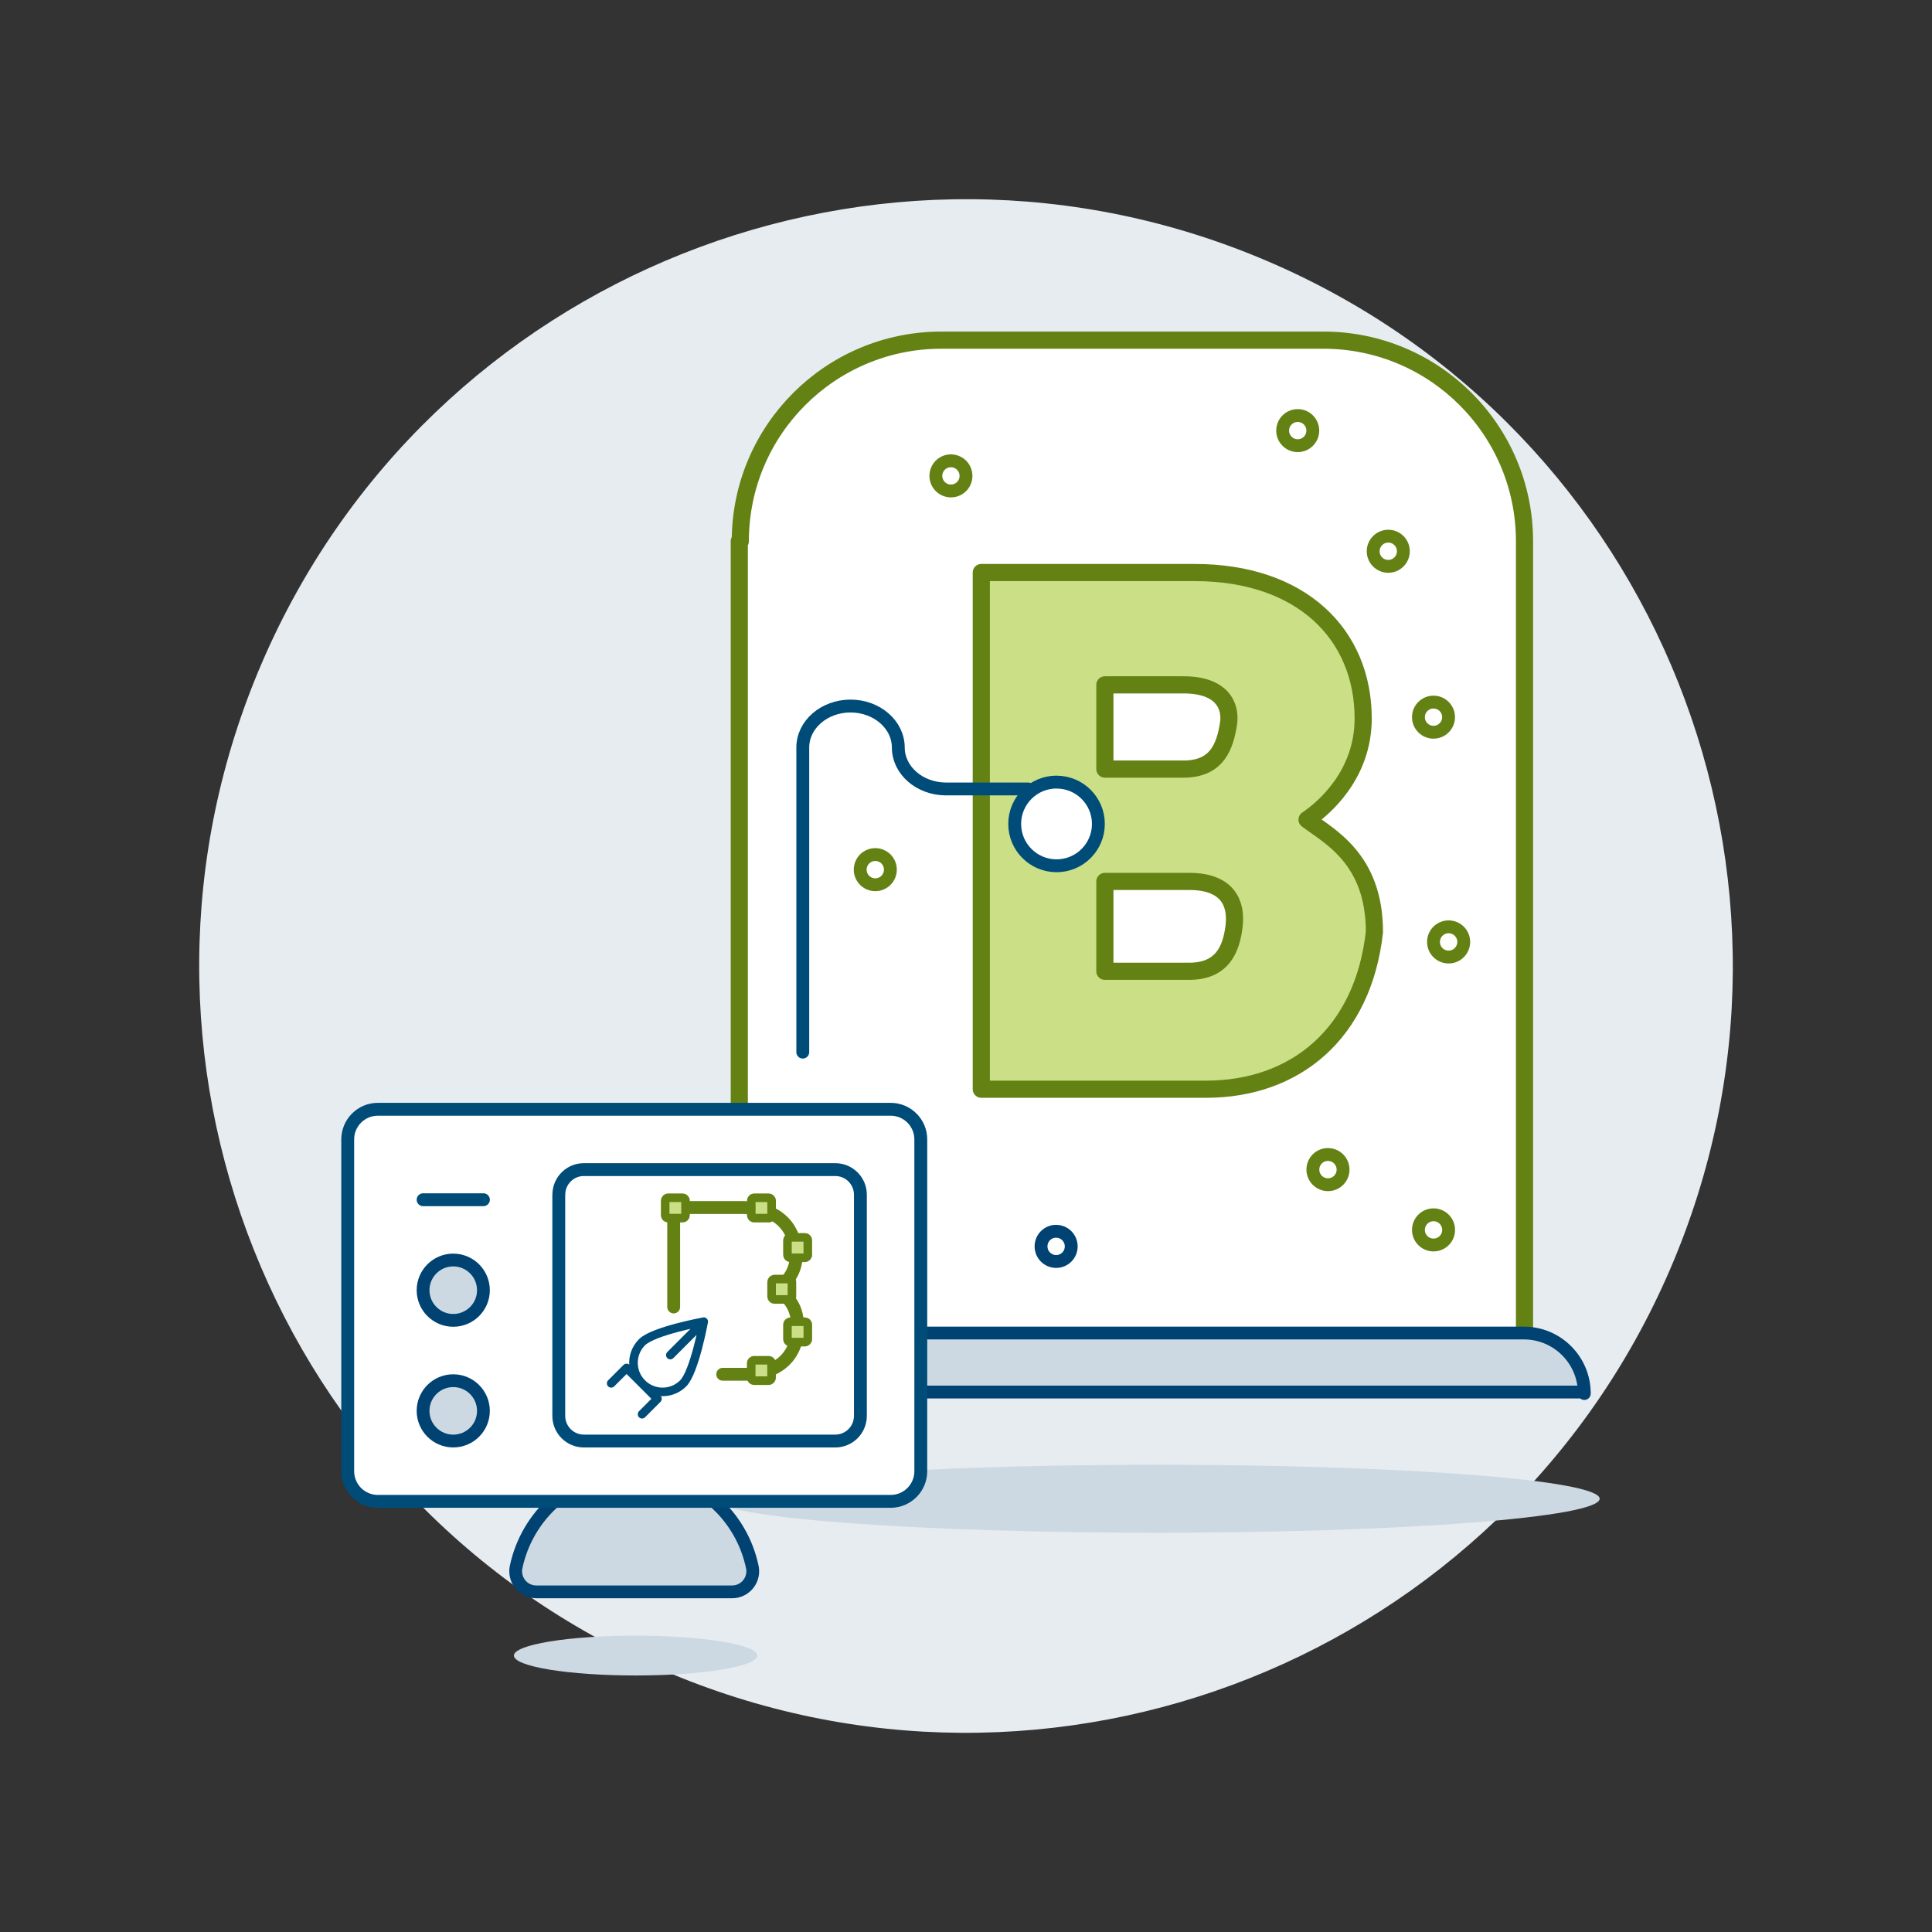
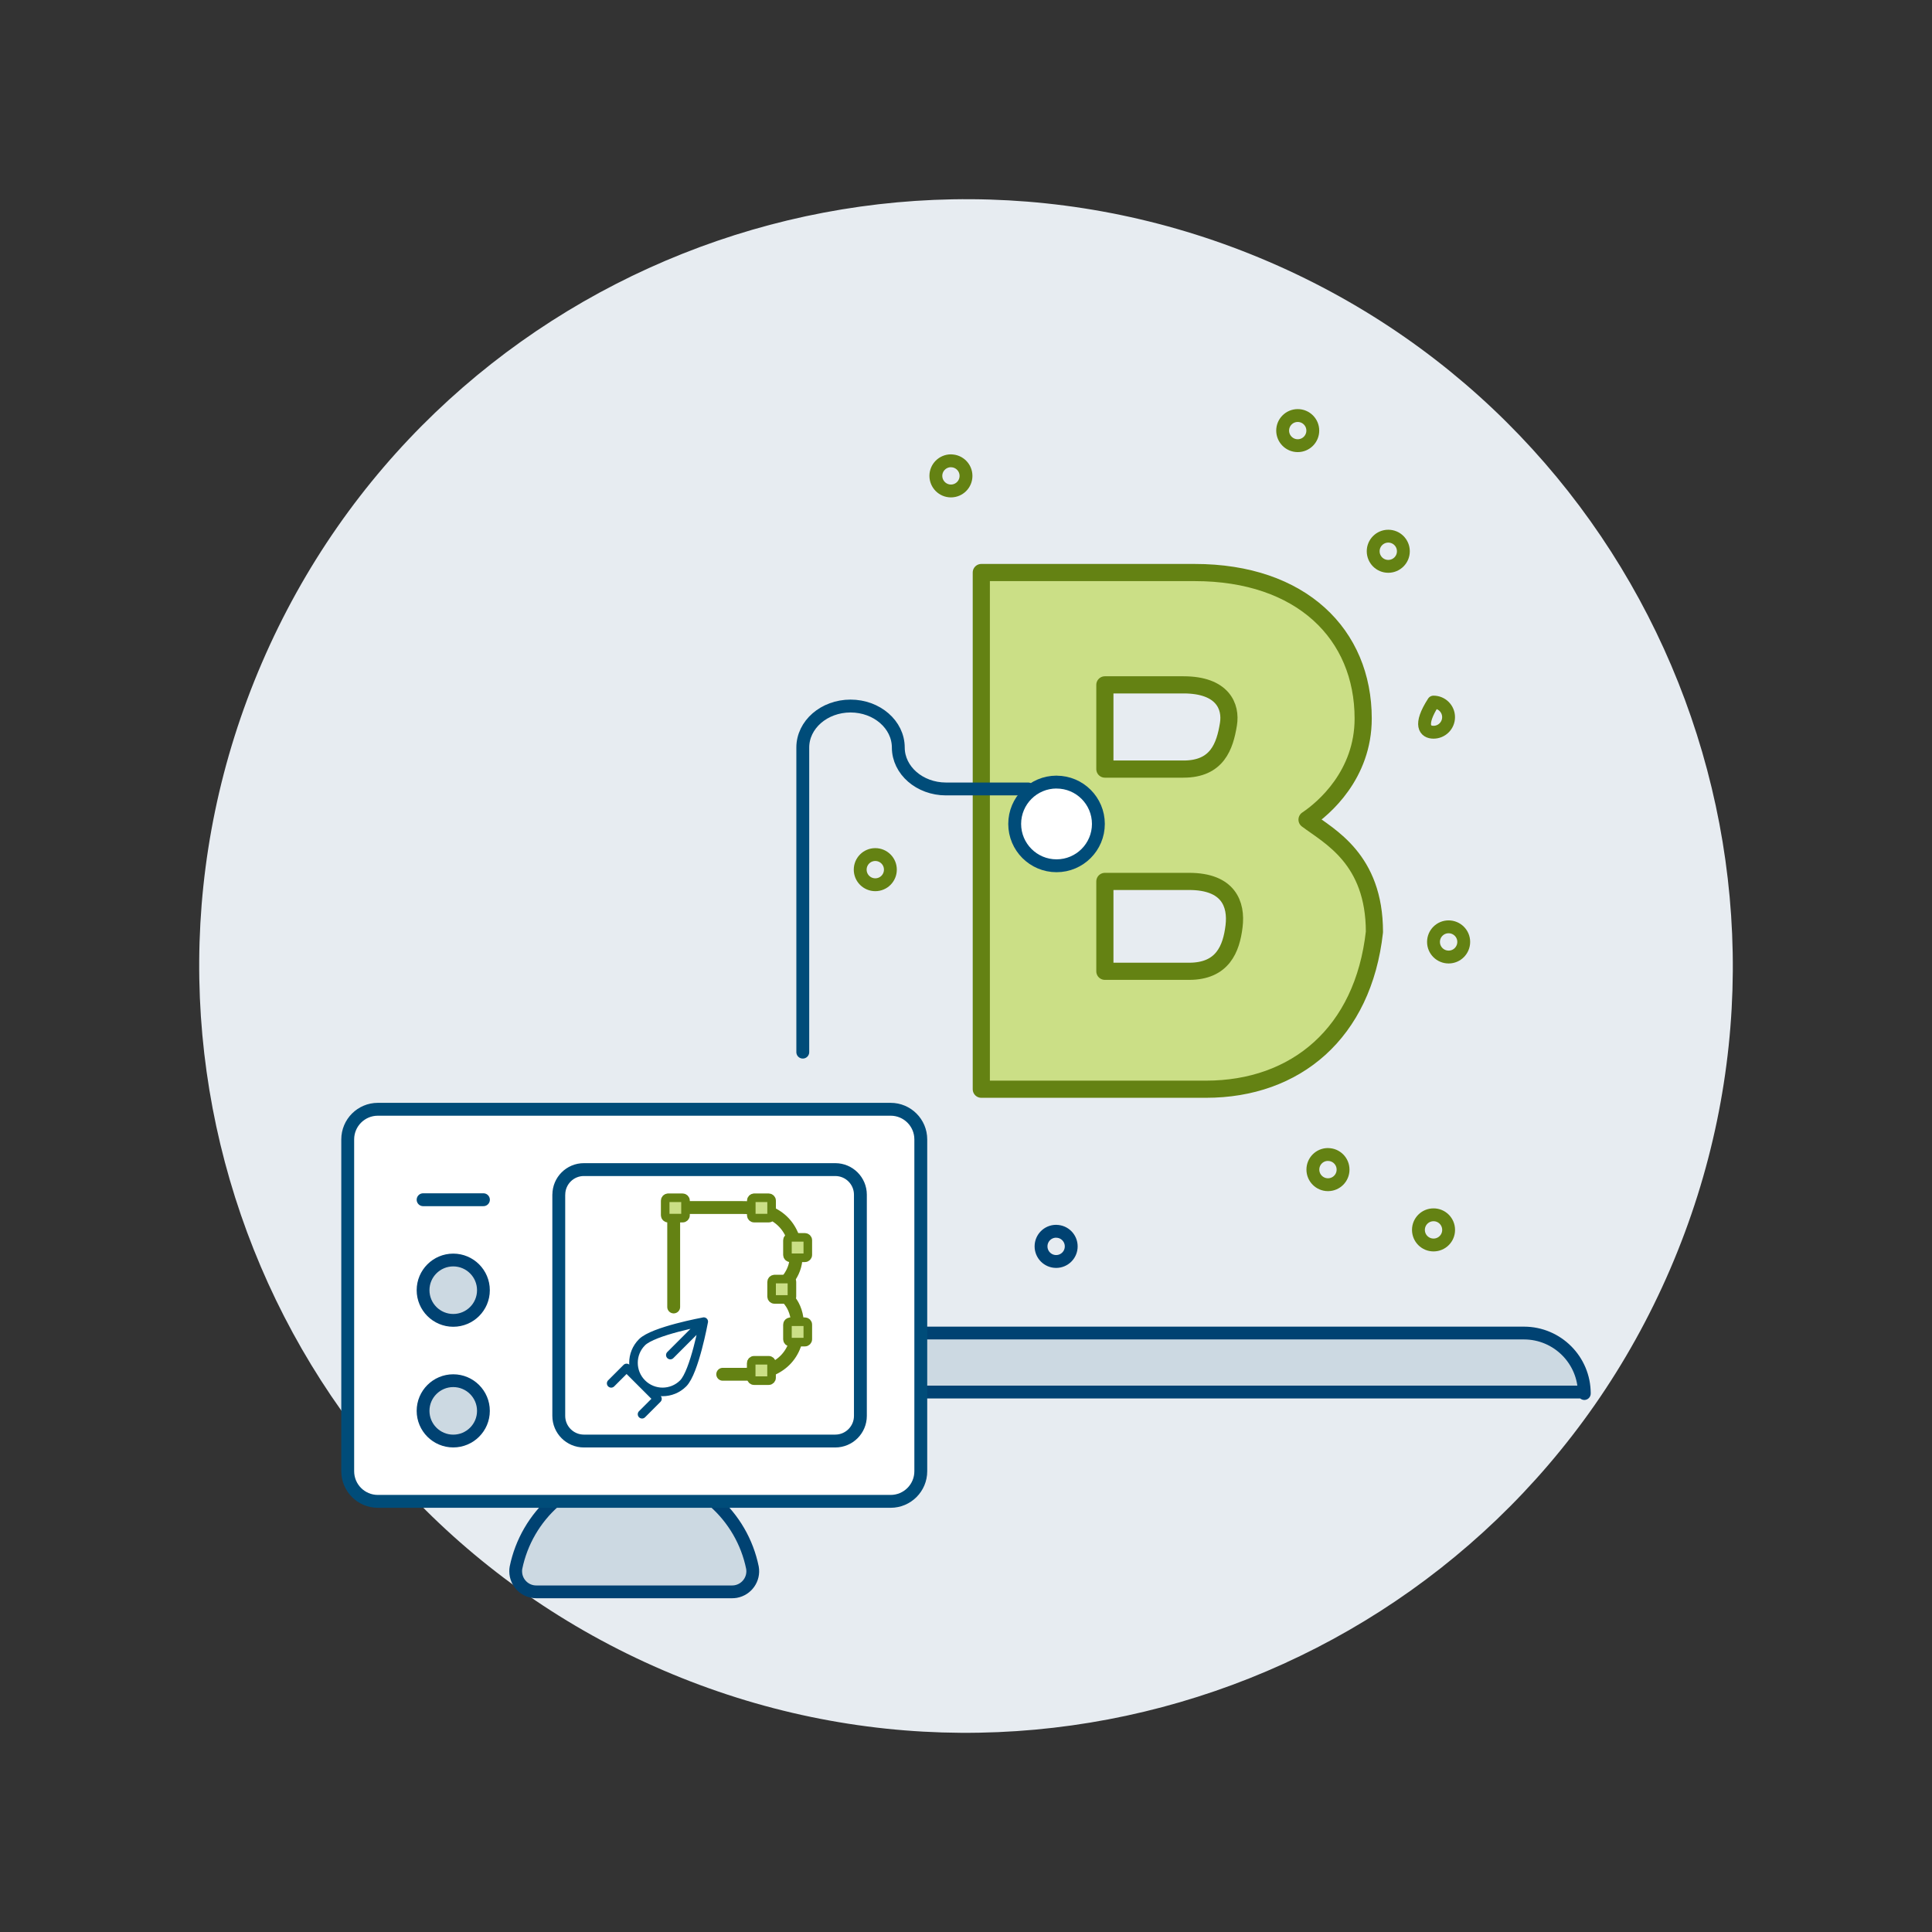
<svg xmlns="http://www.w3.org/2000/svg" width="500" height="500" viewBox="0 0 500 500" fill="none">
  <rect x="0" y="0" width="500" height="500" fill="#333333" stroke="none" />
  <path d="M171.54 432.23C272.18 475.56 388.9 429.11 432.23 328.47C475.56 227.83 429.11 111.11 328.47 67.78C227.83 24.44 111.11 70.9 67.78 171.54C24.44 272.18 70.9 388.9 171.54 432.23Z" fill="#E7ECF1" />
-   <path d="M184.91 387.87C184.91 389.03 187.87 390.17 193.63 391.24C199.39 392.31 207.82 393.28 218.46 394.09C229.1 394.91 241.72 395.56 255.62 396C269.52 396.44 284.41 396.67 299.45 396.67C314.49 396.67 329.39 396.44 343.28 396C357.18 395.56 369.81 394.91 380.44 394.09C391.08 393.27 399.51 392.3 405.27 391.24C411.03 390.17 413.99 389.03 413.99 387.87C413.99 385.54 401.92 383.3 380.44 381.65C358.96 380 329.82 379.07 299.44 379.07C269.06 379.07 239.93 380 218.44 381.65C196.96 383.3 184.89 385.54 184.89 387.87H184.91Z" fill="#CCD9E2" />
-   <path d="M133 428.46C133 429.14 133.81 429.81 135.4 430.43C136.98 431.05 139.3 431.62 142.23 432.1C145.16 432.58 148.63 432.96 152.45 433.22C156.27 433.48 160.37 433.61 164.5 433.61C168.63 433.61 172.73 433.48 176.55 433.22C180.37 432.96 183.84 432.58 186.77 432.1C189.69 431.62 192.02 431.05 193.6 430.43C195.18 429.81 196 429.13 196 428.46C196 427.09 192.68 425.78 186.77 424.82C180.86 423.85 172.85 423.31 164.5 423.31C156.15 423.31 148.13 423.85 142.23 424.82C136.32 425.79 133 427.1 133 428.46Z" fill="#CCD9E2" />
  <path d="M143.51 388.53C138.41 393.02 134.91 399.04 133.54 405.7C133.48 406.02 133.45 406.35 133.46 406.68C133.48 409.63 135.89 412 138.84 411.97H189.43C189.76 411.97 190.09 411.94 190.41 411.89C193.31 411.37 195.25 408.6 194.73 405.7C193.37 399.04 189.87 393.02 184.76 388.53" fill="#CCD9E2" />
  <path d="M143.51 388.53C138.41 393.02 134.91 399.04 133.54 405.7C133.48 406.02 133.45 406.35 133.46 406.68C133.48 409.63 135.89 412 138.84 411.97H189.43C189.76 411.97 190.09 411.94 190.41 411.89C193.31 411.37 195.25 408.6 194.73 405.7C193.37 399.04 189.87 393.02 184.76 388.53" stroke="#004272" stroke-width="3.31" stroke-linecap="round" stroke-linejoin="round" />
-   <path d="M394.54 345.62V140.07C394.54 111.33 371.24 88.03 342.5 88.03H243.63C214.89 88.03 191.59 111.33 191.59 140.07H191.33V346.69L394.54 345.62Z" fill="white" stroke="#648213" stroke-width="4.44" stroke-linecap="round" stroke-linejoin="round" />
  <path d="M359.28 138.761C357.13 138.761 355.38 140.511 355.38 142.661C355.38 144.821 357.12 146.571 359.28 146.571C361.44 146.571 363.19 144.831 363.19 142.671C363.19 140.511 361.45 138.761 359.29 138.761H359.28Z" stroke="#648213" stroke-width="3.33" stroke-linecap="round" stroke-linejoin="round" />
  <path d="M335.85 107.54C333.69 107.54 331.95 109.29 331.95 111.44C331.95 113.59 333.7 115.34 335.85 115.34C338.01 115.34 339.75 113.59 339.75 111.44C339.75 109.28 338 107.54 335.85 107.54Z" stroke="#648213" stroke-width="3.33" stroke-linecap="round" stroke-linejoin="round" />
  <path d="M343.671 298.78C341.511 298.78 339.771 300.53 339.771 302.69C339.771 304.85 341.521 306.6 343.681 306.6C345.841 306.6 347.591 304.85 347.581 302.69C347.581 300.53 345.831 298.78 343.671 298.79V298.78Z" stroke="#648213" stroke-width="3.33" stroke-linecap="round" stroke-linejoin="round" />
  <path d="M273.32 318.65C271.16 318.65 269.42 320.4 269.42 322.56C269.42 324.72 271.17 326.47 273.33 326.47C275.49 326.47 277.24 324.72 277.23 322.56C277.23 320.4 275.48 318.65 273.32 318.66V318.65Z" stroke="#004272" stroke-width="3.33" stroke-linecap="round" stroke-linejoin="round" />
  <path d="M367.09 318.291C367.09 320.461 368.84 322.201 371 322.201C373.16 322.201 374.91 320.451 374.9 318.291C374.9 316.131 373.15 314.381 370.99 314.391C368.83 314.391 367.09 316.141 367.09 318.291Z" stroke="#648213" stroke-width="3.33" stroke-linecap="round" stroke-linejoin="round" />
  <path d="M370.99 243.77C370.99 243.77 370.99 243.77 370.99 243.78C370.99 245.94 372.75 247.68 374.91 247.68C377.07 247.68 378.81 245.92 378.81 243.76C378.81 241.6 377.05 239.86 374.89 239.86C372.74 239.86 370.99 241.61 370.99 243.76V243.77Z" stroke="#648213" stroke-width="3.33" stroke-linecap="round" stroke-linejoin="round" />
-   <path d="M370.99 181.7C368.83 181.7 367.09 183.45 367.09 185.6C367.09 187.75 368.84 189.5 370.99 189.5C373.15 189.5 374.89 187.75 374.89 185.6C374.89 183.44 373.14 181.7 370.99 181.7Z" stroke="#648213" stroke-width="3.33" stroke-linecap="round" stroke-linejoin="round" />
+   <path d="M370.99 181.7C367.09 187.75 368.84 189.5 370.99 189.5C373.15 189.5 374.89 187.75 374.89 185.6C374.89 183.44 373.14 181.7 370.99 181.7Z" stroke="#648213" stroke-width="3.33" stroke-linecap="round" stroke-linejoin="round" />
  <path d="M226.52 221.16C224.36 221.16 222.62 222.91 222.62 225.07C222.62 227.23 224.37 228.97 226.53 228.97C228.69 228.97 230.43 227.22 230.43 225.06C230.43 222.9 228.68 221.16 226.52 221.16Z" stroke="#648213" stroke-width="3.33" stroke-linecap="round" stroke-linejoin="round" />
  <path d="M246.1 119.25C243.95 119.25 242.2 121 242.2 123.15C242.2 125.31 243.95 127.06 246.1 127.06C248.26 127.06 250 125.31 250 123.16C250 121 248.25 119.26 246.1 119.26V119.25Z" stroke="#648213" stroke-width="3.33" stroke-linecap="round" stroke-linejoin="round" />
  <path d="M225.63 344.99H394.43C403.06 345.01 410.04 352.02 410.02 360.65V360.26H225.63V344.99Z" fill="#CCD9E2" stroke="#004272" stroke-width="3.31" stroke-linecap="round" stroke-linejoin="round" />
  <path d="M97.79 388.55C93.48 388.55 89.99 385.06 89.99 380.75V294.88C89.99 290.57 93.48 287.08 97.79 287.08H230.5C234.81 287.08 238.3 290.57 238.3 294.88V380.75C238.3 385.06 234.81 388.55 230.5 388.55H97.79Z" fill="white" stroke="#004C79" stroke-width="3.33" stroke-linecap="round" stroke-linejoin="round" />
  <path d="M125.11 333.91C125.11 338.22 121.61 341.71 117.3 341.71C112.99 341.71 109.49 338.21 109.49 333.9C109.49 329.59 112.99 326.09 117.3 326.09C121.61 326.09 125.11 329.59 125.11 333.9V333.91Z" fill="#CCD9E2" stroke="#004272" stroke-width="3.31" stroke-linecap="round" stroke-linejoin="round" />
  <path d="M125.11 365.14C125.11 369.45 121.61 372.94 117.3 372.94C112.99 372.94 109.49 369.44 109.49 365.13C109.49 360.82 112.99 357.32 117.3 357.32C121.61 357.32 125.11 360.82 125.11 365.13V365.14Z" fill="#CCD9E2" stroke="#004272" stroke-width="3.31" stroke-linecap="round" stroke-linejoin="round" />
  <path d="M144.62 309.19C144.62 305.59 147.53 302.68 151.12 302.69H216.17C219.76 302.69 222.67 305.6 222.67 309.19V366.43C222.67 370.02 219.76 372.94 216.16 372.94H151.11C147.52 372.94 144.61 370.02 144.61 366.43V309.19H144.62Z" stroke="#004C79" stroke-width="3.33" stroke-linecap="round" stroke-linejoin="round" />
  <path d="M109.5 310.49H125.11" stroke="#004C79" stroke-width="3.33" stroke-linecap="round" stroke-linejoin="round" />
  <path d="M312.1 281.89H253.96V148.17H309.19C336.81 148.17 352.79 164.16 352.79 185.96C352.79 200.49 342.62 209.22 338.26 212.12C344.07 216.48 355.7 222.29 355.7 241.19C352.79 267.35 335.35 281.89 312.1 281.89ZM306.29 177.24H285.94V199.04H306.29C315.01 199.04 316.99 193.15 317.92 187.41C318.66 182.87 316.47 177.24 306.29 177.24ZM307.74 228.11H285.94V251.37H307.74C316.46 251.37 318.66 245.51 319.37 239.74C320.08 233.97 317.92 228.11 307.74 228.11Z" fill="#CBDF86" stroke="#648213" stroke-width="4.44" stroke-linecap="round" stroke-linejoin="round" />
  <path d="M273.441 202.41C279.421 202.41 284.261 207.26 284.261 213.23C284.261 219.21 279.411 224.06 273.431 224.06C267.451 224.06 262.601 219.21 262.601 213.23C262.601 207.25 267.451 202.4 273.431 202.4L273.441 202.41Z" fill="white" stroke="#004C79" stroke-width="3.33" stroke-linecap="round" stroke-linejoin="round" />
  <path d="M207.76 272.291V193.461C207.76 187.531 213.29 182.731 220.11 182.721C226.93 182.721 232.47 187.521 232.48 193.461C232.49 199.381 238.01 204.171 244.81 204.181H266.07" stroke="#004C79" stroke-width="3.33" stroke-linecap="round" stroke-linejoin="round" />
  <path d="M174.35 338.241V312.511H192.17C201.28 312.511 206.03 317.661 206.03 325.181C206.03 329.931 202.47 332.701 201.28 333.891C202.86 335.081 206.43 337.061 206.43 343.391C206.43 351.311 200.89 355.661 192.97 355.661H187.04" stroke="#648213" stroke-width="3.33" stroke-linecap="round" stroke-linejoin="round" />
  <path d="M172.88 309.98H176.66C177.07 309.98 177.41 310.31 177.41 310.73V314.51C177.41 314.92 177.08 315.25 176.67 315.25H172.89C172.48 315.25 172.15 314.92 172.15 314.51V310.73C172.15 310.32 172.48 309.99 172.89 309.99L172.88 309.98Z" fill="#CBDF86" stroke="#648213" stroke-width="2.22" stroke-linecap="round" stroke-linejoin="round" />
  <path d="M195.161 309.98H198.941C199.351 309.98 199.691 310.31 199.691 310.73V314.51C199.691 314.92 199.361 315.25 198.951 315.25H195.171C194.761 315.25 194.431 314.92 194.431 314.51V310.73C194.431 310.32 194.761 309.99 195.171 309.99L195.161 309.98Z" fill="#CBDF86" stroke="#648213" stroke-width="2.22" stroke-linecap="round" stroke-linejoin="round" />
  <path d="M204.53 320.23H208.31C208.72 320.23 209.06 320.56 209.06 320.98V324.76C209.06 325.17 208.73 325.51 208.31 325.51H204.53C204.12 325.51 203.79 325.18 203.79 324.77V320.99C203.79 320.58 204.12 320.25 204.53 320.25V320.23Z" fill="#CBDF86" stroke="#648213" stroke-width="2.22" stroke-linecap="round" stroke-linejoin="round" />
  <path d="M204.53 342.061H208.31C208.72 342.061 209.06 342.391 209.06 342.811V346.591C209.06 347.001 208.73 347.341 208.31 347.341H204.53C204.12 347.341 203.79 347.011 203.79 346.601V342.821C203.79 342.411 204.12 342.081 204.53 342.081V342.061Z" fill="#CBDF86" stroke="#648213" stroke-width="2.22" stroke-linecap="round" stroke-linejoin="round" />
  <path d="M200.42 331.021H204.2C204.61 331.021 204.95 331.351 204.95 331.771V335.551C204.95 335.961 204.62 336.291 204.21 336.291H200.43C200.02 336.291 199.69 335.961 199.69 335.551V331.771C199.69 331.361 200.02 331.031 200.43 331.031L200.42 331.021Z" fill="#CBDF86" stroke="#648213" stroke-width="2.22" stroke-linecap="round" stroke-linejoin="round" />
  <path d="M198.94 352.04H195.15C194.741 352.04 194.41 352.371 194.41 352.78V356.57C194.41 356.979 194.741 357.31 195.15 357.31H198.94C199.349 357.31 199.68 356.979 199.68 356.57V352.78C199.68 352.371 199.349 352.04 198.94 352.04Z" fill="#CBDF86" stroke="#648213" stroke-width="2.22" stroke-linecap="round" stroke-linejoin="round" />
  <path d="M182.13 342.04L173.48 350.69M158.17 358.01L162.16 354.02L170.15 362.01L166.16 366M166.15 347.37C163.21 350.31 163.21 355.08 166.15 358.02C169.09 360.96 173.86 360.96 176.8 358.02C179.74 355.08 182.12 342.05 182.12 342.05C182.12 342.05 169.09 344.43 166.15 347.37Z" stroke="#004C79" stroke-width="2.22" stroke-linecap="round" stroke-linejoin="round" />
</svg>